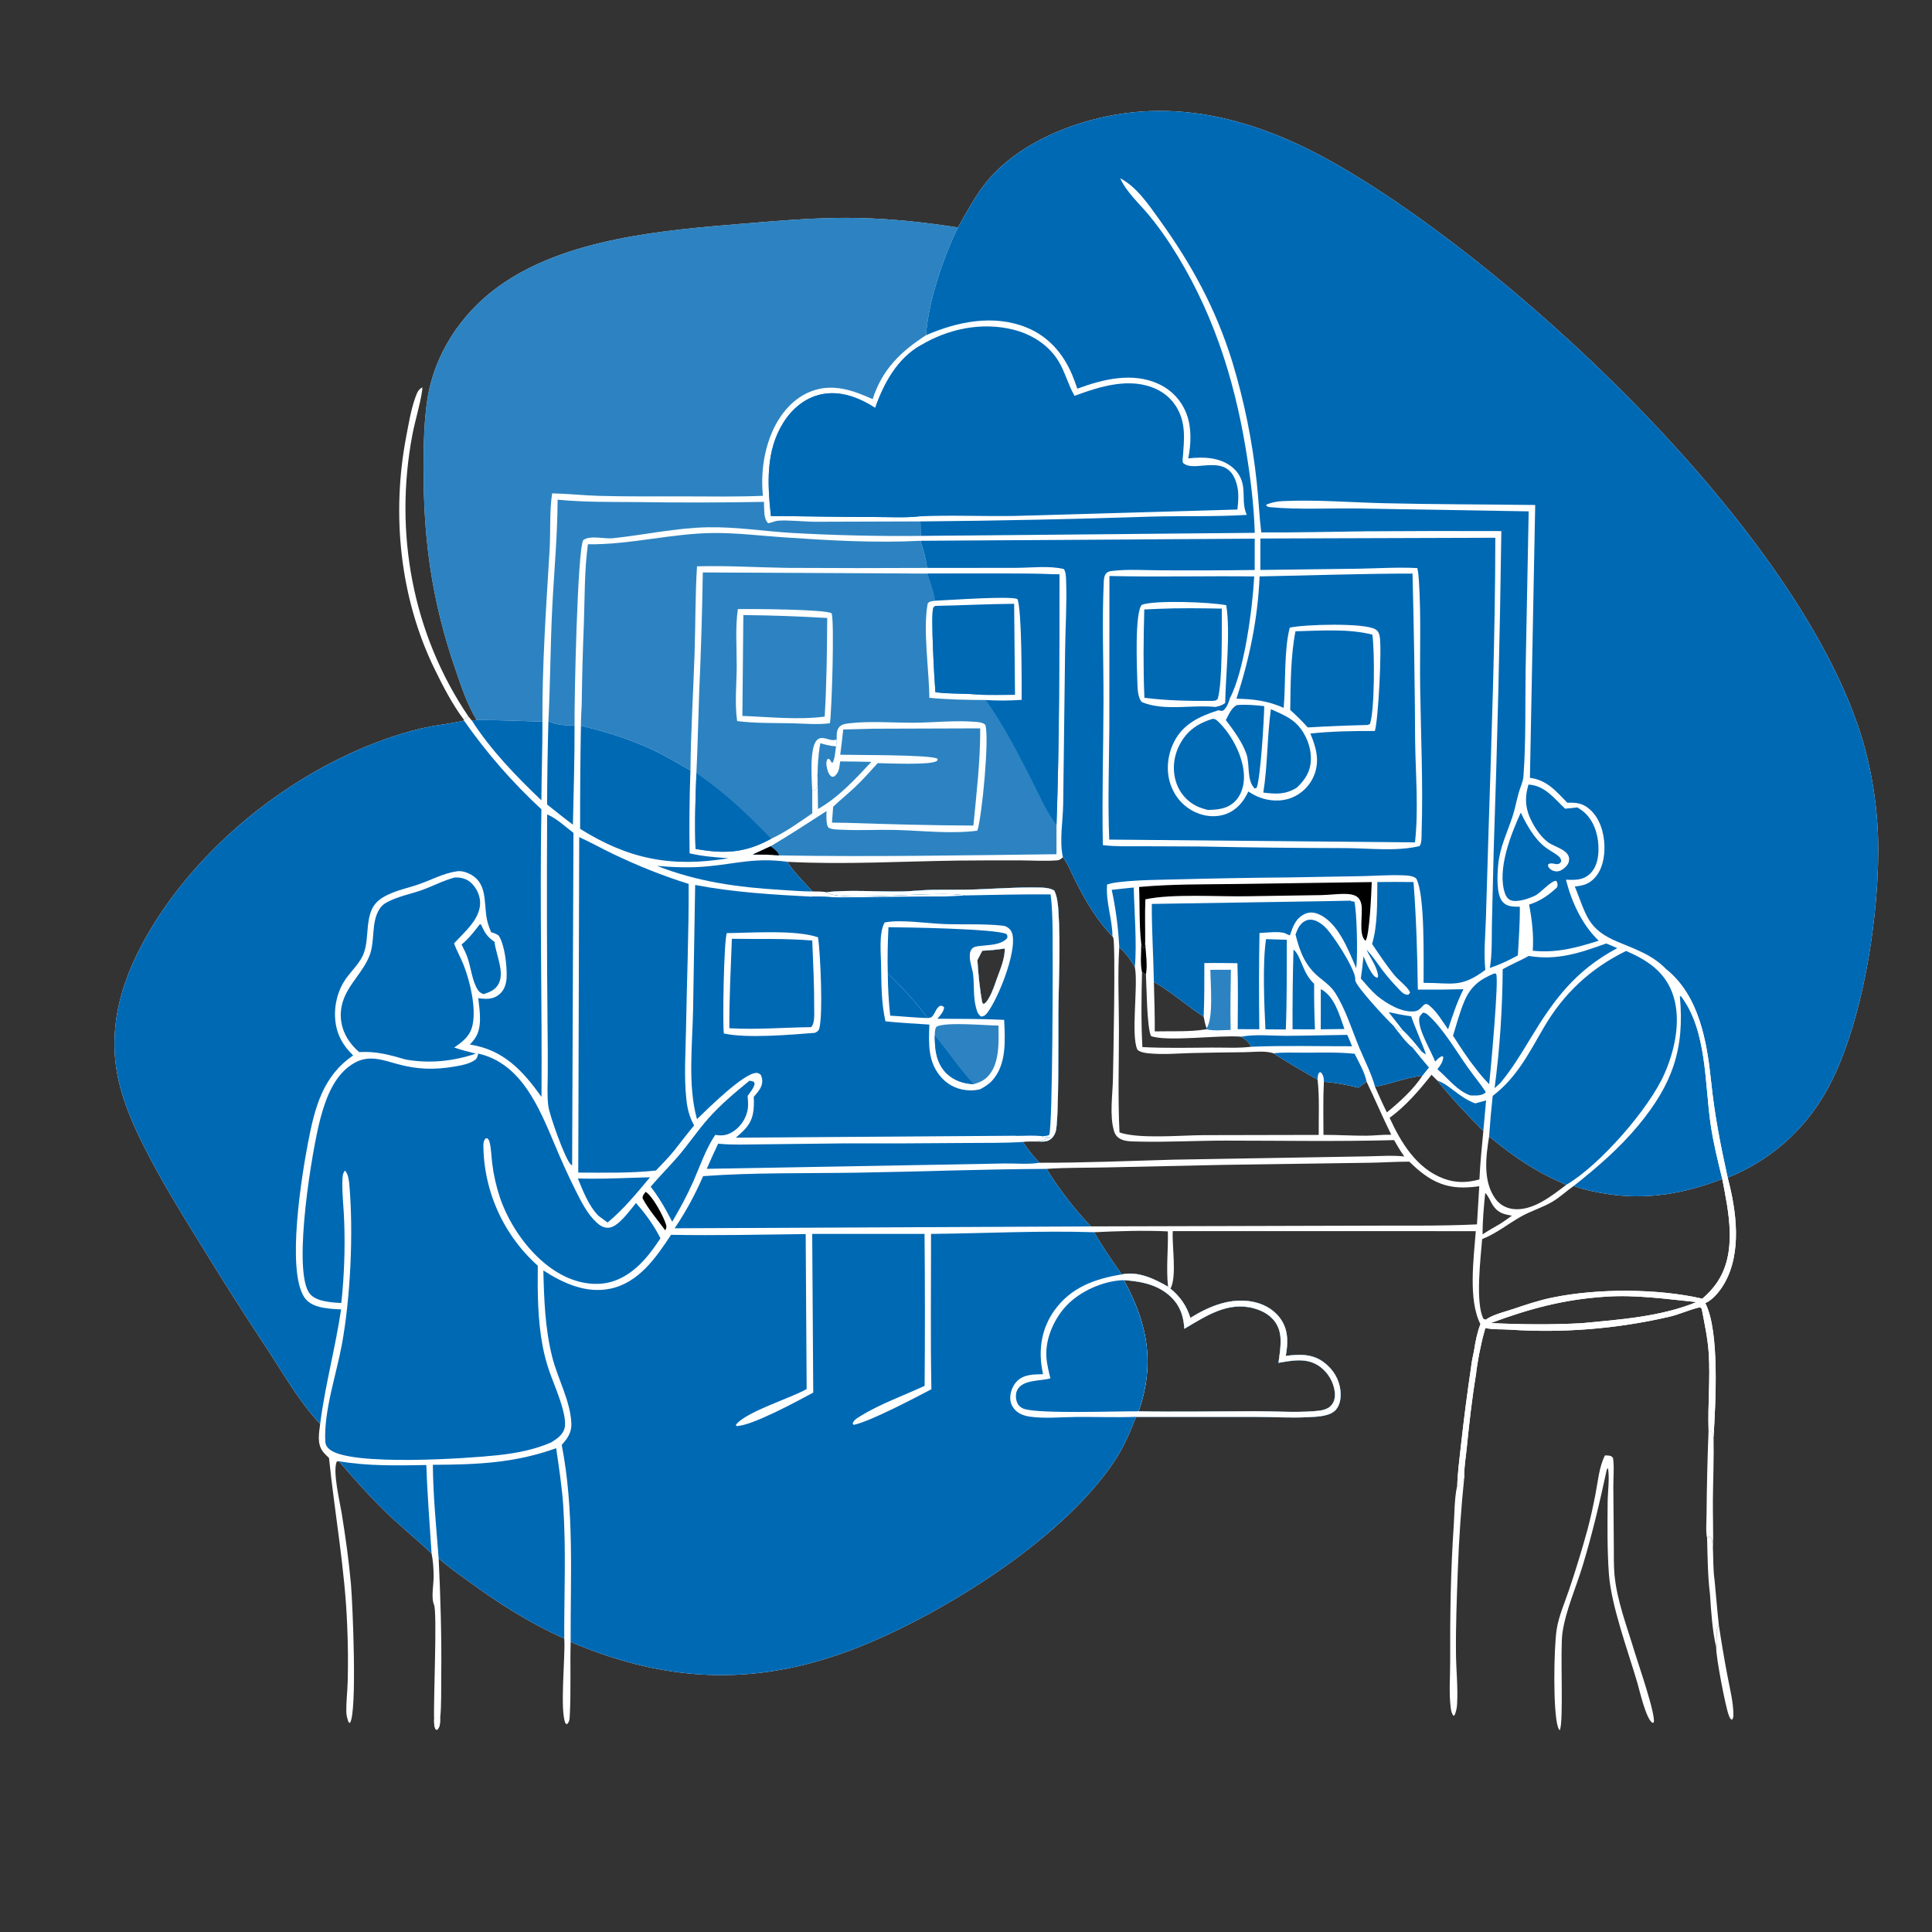
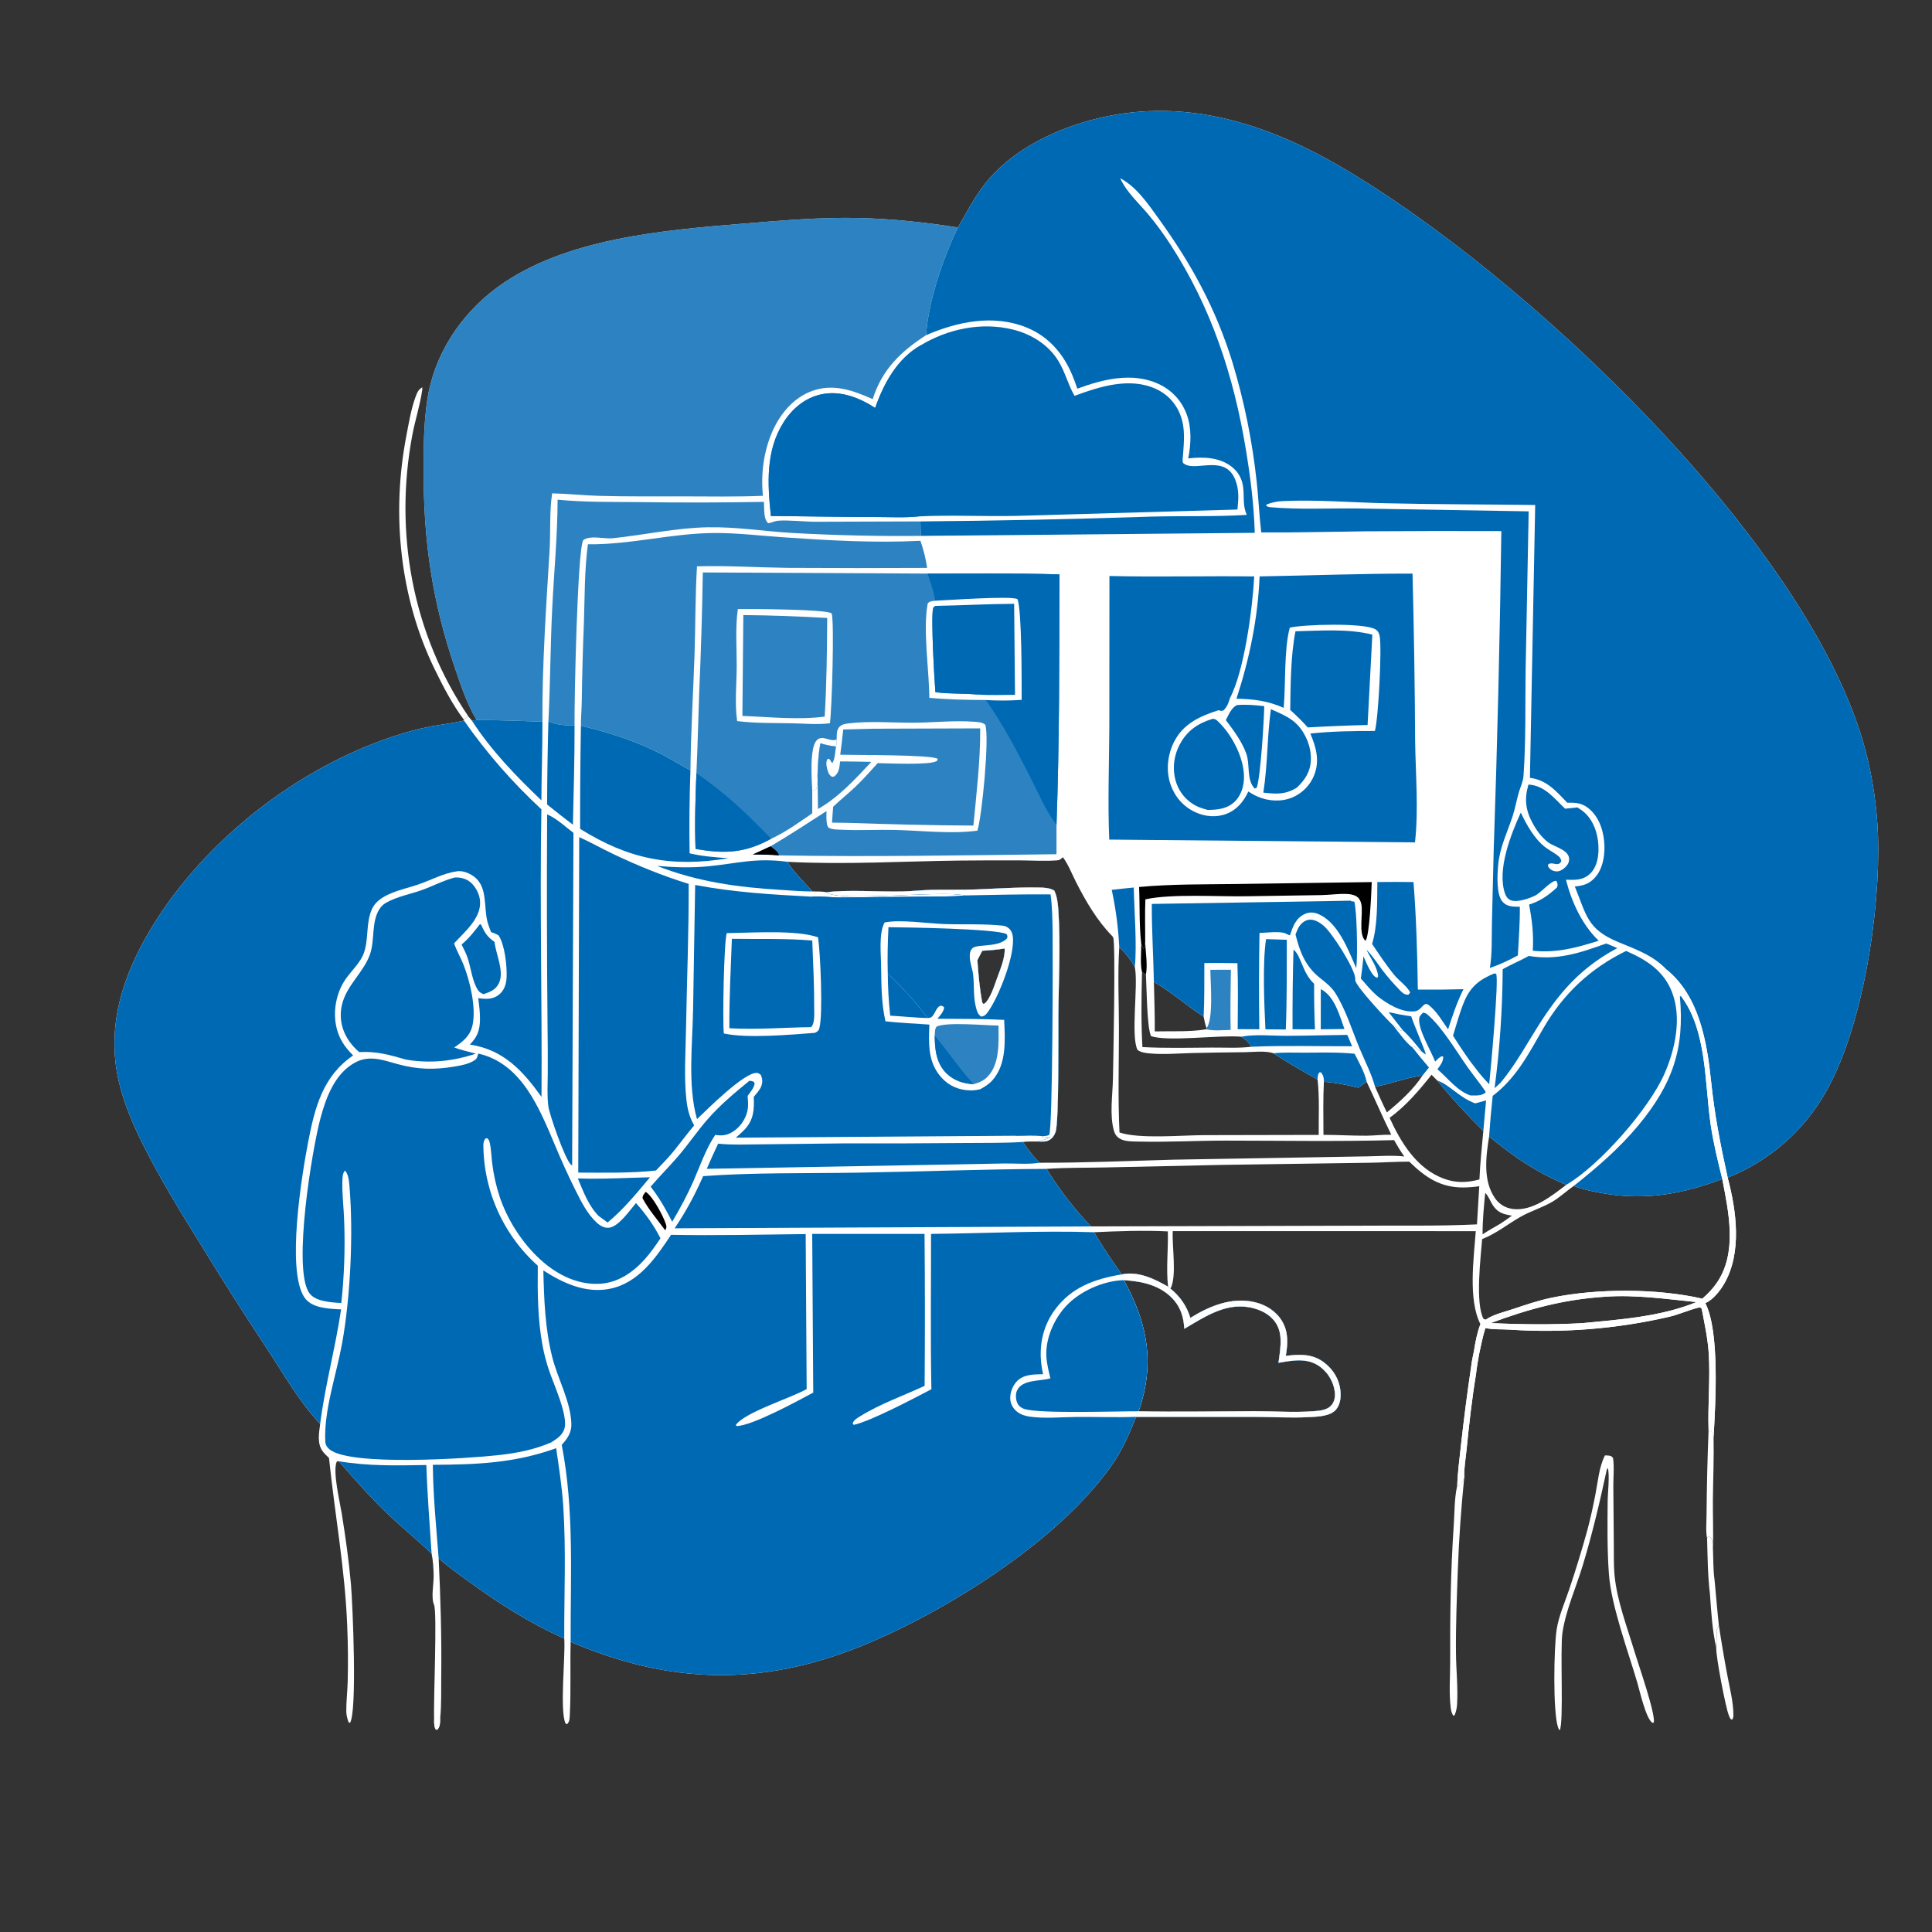
<svg xmlns="http://www.w3.org/2000/svg" width="1024" height="1024">
  <rect width="100%" height="100%" fill="#333333" stroke="none" />
  <path fill="white" d="M507.721 120.557C512.19 112.768 516.458 104.617 521.988 97.525C535.504 80.194 557.608 69.226 578.421 63.626C625.202 51.037 669.223 64.406 709.791 87.906C807.197 144.332 959.495 287.782 988.678 397.502Q991.609 408.689 993.29 420.131Q994.972 431.573 995.385 443.13C996.677 482.869 987.415 544.826 967.329 579.473Q966.243 581.357 965.079 583.194Q963.915 585.031 962.675 586.817Q961.436 588.604 960.123 590.337Q958.81 592.071 957.425 593.748Q956.041 595.425 954.588 597.043Q953.135 598.661 951.616 600.217Q950.097 601.773 948.514 603.264Q946.931 604.755 945.287 606.179Q943.644 607.603 941.942 608.956Q940.24 610.31 938.484 611.592Q936.727 612.874 934.918 614.081Q933.11 615.289 931.253 616.42Q929.395 617.551 927.492 618.603Q925.589 619.655 923.644 620.627Q921.699 621.599 919.715 622.489Q917.73 623.38 915.711 624.186C920.357 641.726 923.381 663.959 913.872 680.381C911.661 684.199 907.974 688.87 903.85 690.701C911.6 705.615 909.218 744.408 908.231 761.663C908.14 761.135 908.058 760.24 907.824 759.729C907.226 758.427 906.848 758.425 905.575 758.018C905.115 744.438 906.535 730.922 905.664 717.301C905.154 709.327 903.42 701.519 901.946 693.689L901.047 692.868C895.428 694.094 890.072 696.75 884.209 698.037Q879.058 699.217 873.867 700.208Q868.676 701.2 863.453 702.002Q858.229 702.804 852.98 703.416Q847.731 704.027 842.463 704.448Q837.195 704.869 831.916 705.097Q826.636 705.326 821.351 705.363Q816.067 705.4 810.785 705.245Q805.502 705.089 800.229 704.742C795.939 704.43 791.484 704.819 787.273 703.88C785.87 708.555 784.885 713.177 783.914 717.948C783.302 721.484 782.679 725.005 782.29 728.574C780.124 741.693 778.631 755.064 777.315 768.295C776.844 773.033 775.903 778.246 776.09 782.972C775.337 784.628 774.68 786.887 772.779 787.505C772.643 787.549 772.5 787.567 772.361 787.598C772.57 780.521 773.541 773.405 774.304 766.367Q776.617 745.352 779.724 724.439C779.967 721.667 780.734 718.755 781.238 716.005C781.98 711.186 782.902 706.39 784.655 701.829C778.04 688.827 781.158 666.796 782.194 652.535L621.588 652.529C621.116 660.429 623.859 676.591 620.38 682.987C625.532 687.278 628.931 692.087 630.92 698.509C641.091 692.174 652.932 687.324 665.106 690.194C670.958 691.574 676.386 694.959 679.498 700.197C682.996 706.085 682.591 712.197 681.494 718.644C688.825 717.712 695.802 717.457 701.992 722.297C706.688 725.968 709.806 731.014 710.451 736.992C710.816 740.383 710.426 744.329 708.163 747.051C705.149 750.679 698.494 750.842 694.12 751.085C684.263 751.634 674.203 750.97 664.323 750.949L602.171 750.959C598.921 759.03 595.655 766.953 590.824 774.247C564.256 814.363 504.868 851.929 461.209 870.521C408.344 893.033 360.121 893.68 306.829 872.063C305.348 871.462 303.859 870.882 302.458 870.108C302.116 883.066 302.676 896.068 302.007 908.999C301.909 910.873 301.94 912.586 300.478 913.899L299.719 913.414C296.639 906.719 299.625 878.246 299.11 869.298L299.055 868.438C280.682 860.295 264.076 849.638 247.884 837.798C242.705 834.011 237.251 830.24 232.499 825.925C233.479 846.642 234.116 867.234 233.867 887.985C233.777 895.518 234.044 903.48 233.289 910.956C233.196 913.145 233.362 915.27 231.647 916.875L230.861 916.53C230.028 914.806 230.109 913.242 230.096 911.356C229.669 901.709 231.807 854.685 230.052 850.59C228.383 846.693 229.898 839.747 229.839 835.345C229.787 831.39 229.545 827.271 228.752 823.39C221.319 816.315 213.307 809.845 205.87 802.757C196.527 793.852 188.05 784.223 179.587 774.495C179.044 774.413 179.424 774.436 178.466 774.713C176.242 779.997 180.104 795.834 181.123 802.173C183.115 814.575 184.91 827.114 186.01 839.625C186.899 849.739 189.431 907.707 185.468 913.187L184.75 912.829C184.105 911.018 183.571 909.132 183.546 907.194C183.478 901.963 184.139 896.51 184.287 891.248Q184.667 876.392 184.019 861.545C182.879 831.724 177.424 802.381 174.374 772.742C173.35 771.743 172.227 770.743 171.329 769.625C167.878 765.324 169.082 759.727 169.69 754.722C158.65 743.068 149.988 727.694 141.185 714.333Q123.243 687.196 106.276 659.439C95.551 642.112 84.742 624.539 75.63 606.299C70.475 595.98 65.836 585.091 63.13 573.857C55.971 544.133 65.21 516.362 80.748 490.983C108.87 445.049 157.924 406.886 208.954 390.152C215.281 388.077 221.887 386.234 228.433 385.009C234.063 383.956 239.841 383.394 245.404 382.023L245.905 381.895L245.742 381.295L248.305 379.789L250.046 381.865L252.676 381.638C247.523 373.28 244.454 363.752 241.284 354.511C229.109 319.016 224.515 287.179 224.502 249.718C224.497 237.203 224.6 224.576 226.437 212.168C230.012 188.012 244.085 166.613 263.635 152.267C299.502 125.947 352.807 121.919 395.716 118.389C415.621 116.751 435.503 115.072 455.497 115.55C472.743 115.962 490.665 117.874 507.721 120.557ZM834.115 628.57C830.222 631.278 826.64 634.723 822.543 637.092C817.198 640.184 811.144 641.935 805.804 645.003C798.847 649 793.139 653.744 785.567 656.758C784.815 666.345 781.829 690.799 786.305 699.06L787.654 699.376C788.065 699.064 788.033 699.074 788.562 698.761C792.439 696.466 797.823 695.223 802.122 693.771C808.85 691.499 815.528 689.247 822.494 687.802C846.53 682.815 878.364 682.851 902.274 688.325C905.134 685.834 907.748 683.136 909.899 680.004C920.949 663.915 916.256 642.625 912.842 624.9C892.408 632.709 872.706 636.256 850.836 632.673C845.295 631.765 839.377 630.581 834.115 628.57ZM594.566 675.461C603.208 673.617 611.83 677.79 619.095 681.965C617.993 672.217 619.247 662.445 618.977 652.661C606.265 652.033 592.611 652.51 579.892 653.103C584.399 660.834 589.431 668.138 594.566 675.461ZM603.405 748.021C623.81 748.433 644.299 748.022 664.711 747.96C675.016 747.929 685.736 748.77 695.984 747.997C699.447 747.736 703.56 747.507 705.873 744.57C707.393 742.641 707.746 740.092 707.462 737.713C706.841 732.497 703.891 727.51 699.67 724.402C692.961 719.46 685.182 721.001 677.628 722.33C678.407 715.868 680.084 708.318 676.855 702.31C674.263 697.489 669.661 694.819 664.504 693.421C650.641 689.664 639.097 697.621 627.711 704.289C627.394 698.706 626.06 693.63 622.38 689.284C615.586 681.259 605.612 679.132 595.648 678.498C607.167 699.467 611.877 719.624 605.051 743.095C604.566 744.763 604.068 746.414 603.405 748.021ZM639.355 545.547L639.492 544.936C638.742 542.994 638.394 540.877 637.951 538.846C628.922 533.065 620.928 525.683 611.584 520.44C611.777 529.177 612.133 537.923 612.05 546.662C620.869 546.454 630.707 547.009 639.355 545.547ZM801.333 644.345C796.908 643.537 794.077 642.909 791.377 639.012C790.023 637.057 788.904 633.77 787.199 632.288C786.457 639.577 785.777 646.911 785.798 654.244C788.851 652.207 792.073 650.416 795.247 648.575C797.281 647.177 799.35 645.814 801.333 644.345ZM761.863 572.767L758.753 569.659C752.175 577.927 745.129 586.229 736.521 592.461C742.507 605.576 750.814 619.259 764.993 624.615C771.525 627.082 777.481 626.937 784.134 625.132C784.494 616.518 785.411 608.039 786.197 599.463C777.633 590.851 769.48 582.23 761.863 572.767ZM782.824 648.943L784.041 628.725C781.26 629.118 778.381 629.369 775.572 629.385C763.411 629.453 755.369 623.94 746.957 615.707C739.942 615.676 732.876 616.194 725.851 616.282L648.286 617.41L586.14 618.761C575.725 619.013 565.091 618.78 554.712 619.536C561.264 630.259 569.577 640.868 578.193 650.019L719.335 649.648C740.473 649.453 761.711 649.972 782.824 648.943ZM830.173 627.975C813.896 621.087 802.821 613.425 789.261 602.382C787.568 612.848 785.879 625.839 792.425 635.135C794.639 638.279 797.9 640.243 801.704 640.765C812.111 642.196 822.439 633.837 830.173 627.975ZM724.337 573.365L719.938 576.509C713.867 574.971 707.942 573.839 701.688 573.374C701.202 582.73 701.453 592.129 701.459 601.496C709.04 601.487 716.623 601.997 724.188 601.944C728.588 601.912 733.024 601.311 737.409 601.438C732.838 592.163 728.792 582.685 724.337 573.365ZM728.8 576.005C730.823 580.574 732.856 585.121 735.076 589.599C741.813 584.074 749.182 577.43 753.938 570.08C745.465 571.082 737.243 574.48 728.8 576.005ZM698.345 572.205C690.49 567.739 682.528 563.291 675.023 558.255C670.54 556.792 664.531 557.615 659.796 557.686Q645.727 557.814 631.66 558.133C624.239 558.344 616.381 559.031 608.983 558.303C606.823 558.09 604.723 557.781 602.932 556.498C599.236 549.375 603.278 522.756 601.579 513.085C601.549 512.916 601.513 512.749 601.48 512.58C599.166 508.416 596.648 505.309 593.231 501.989C592.325 516.374 593.059 531.17 593.06 545.618C593.061 563.788 592.471 582.082 593.354 600.225C603.894 603.794 626.287 601.686 638.082 601.649L698.948 601.525C698.86 591.822 699.426 581.851 698.345 572.205ZM605.498 554.972C617.661 555.622 629.965 555.319 642.144 555.236C648.975 555.189 656.459 555.643 663.226 554.798C661.752 552.273 660.319 550.907 657.76 549.471C646.226 548.471 618.829 552.273 610.054 549.148C607.859 544.511 607.733 522.766 607.359 516.496L605.292 515.218C604.972 528.377 604.773 541.834 605.498 554.972ZM563.363 454.346C562.402 455.193 561.716 455.896 560.37 456.002C553.861 456.512 547.088 456.061 540.558 456.018Q524.324 455.955 508.091 456.125C478.14 456.499 447.76 458.349 417.857 456.801C417.671 456.791 417.485 456.771 417.299 456.756C420.701 462.34 426.259 467.537 430.6 472.483C432.839 472.588 435.804 472.352 437.928 472.928C448.752 471.445 466.48 472.76 478.217 472.484C483.438 472.362 488.64 471.758 493.855 471.642C501.774 471.466 509.654 471.722 517.592 471.409C528.518 470.978 539.41 470.19 550.357 470.394C553.272 470.448 556.21 470.511 558.786 472.015C560.318 475.149 560.743 479.173 560.967 482.628C562.17 501.126 561.081 520.077 560.961 538.619C560.905 547.238 561.319 594.537 559.493 599.914C558.853 601.797 557.668 603.488 555.862 604.403C554.188 605.252 552.044 605.058 550.215 605.029C547.585 605.063 544.811 604.914 542.206 605.244C544.654 609.188 547.746 612.878 550.9 616.278C574.62 616.35 598.259 615.291 621.961 614.65L692.863 613.442L724.943 612.884C731.341 612.763 737.958 612.257 744.312 612.95C742.293 610.165 740.592 607.275 738.894 604.287C709.189 605.104 679.321 604.553 649.599 604.548C634.202 604.546 618.668 605.446 603.298 605.06C600.573 604.992 597.005 605.063 594.477 603.972C592.416 603.082 591.135 601.712 590.483 599.559C587.978 591.293 589.725 580.367 589.882 571.724C590.01 564.637 591.412 499.565 590.001 496.896C589.885 496.677 589.747 496.471 589.621 496.259C581.503 488.044 575.381 477.518 570.207 467.286C568.059 463.038 566.198 458.16 563.363 454.346ZM532.497 502.723C528.534 503.367 524.64 503.697 520.632 503.915L518.032 508.904C518.574 516.486 519.211 523.922 520.624 531.404L521.319 532.176C524.483 530.71 527.26 521.759 528.403 518.622C530.052 514.099 532.808 507.593 532.497 502.723ZM850.745 687.29C828.997 688.688 810.495 693.673 790.139 701.254C806.432 702.032 822.289 702.18 838.57 701.31C858.791 699.353 880.177 697.903 899.184 690.131C883.241 688.519 866.789 686.133 850.745 687.29Z" />
  <path fill="#0069B4" d="M507.721 120.557C512.19 112.768 516.458 104.617 521.988 97.525C535.504 80.194 557.608 69.226 578.421 63.626C625.202 51.037 669.223 64.406 709.791 87.906C807.197 144.332 959.495 287.782 988.678 397.502Q991.609 408.689 993.29 420.131Q994.972 431.573 995.385 443.13C996.677 482.869 987.415 544.826 967.329 579.473Q966.243 581.357 965.079 583.194Q963.915 585.031 962.675 586.817Q961.436 588.604 960.123 590.337Q958.81 592.071 957.425 593.748Q956.041 595.425 954.588 597.043Q953.135 598.661 951.616 600.217Q950.097 601.773 948.514 603.264Q946.931 604.755 945.287 606.179Q943.644 607.603 941.942 608.956Q940.24 610.31 938.484 611.592Q936.727 612.874 934.918 614.081Q933.11 615.289 931.253 616.42Q929.395 617.551 927.492 618.603Q925.589 619.655 923.644 620.627Q921.699 621.599 919.715 622.489Q917.73 623.38 915.711 624.186C911.866 606.767 908.739 590.8 906.896 573.007C904.748 552.264 900.623 527.944 883.336 513.913C875.993 506.168 867.02 503.215 857.469 499.217C841.185 492.4 840.85 484.98 834.684 469.848C838.858 469.455 841.899 468.691 844.922 465.608C849.265 461.177 850.554 454.314 850.386 448.298C850.194 441.436 848.031 433.879 842.813 429.154C838.975 425.677 835.608 425.291 830.708 425.487C824.814 419.368 819.882 413.408 810.889 412.268L813.688 267.657C787.053 267.314 760.382 267.344 733.756 266.721C715.834 266.301 697.577 264.748 679.678 265.602C676.681 265.745 673.979 266.323 671.185 267.446L671.287 268.548L670.465 267.981L670.603 267.821C671.599 268.366 672.086 268.725 673.242 268.828C688.462 270.186 704.336 269.313 719.633 269.502L810.232 271.025L808.603 355.561C808.357 374.035 808.797 392.818 807.486 411.243C807.264 414.368 805.949 416.81 805.076 419.76C803.814 424.023 803.096 428.416 801.703 432.655C798.889 441.222 794.915 449.109 794.082 458.244C793.625 463.252 792.888 474.116 796.476 478.059C798.887 480.709 802.268 480.563 805.547 480.597C805.635 489.174 804.939 497.822 804.505 506.39C799.681 509.026 794.873 511.272 789.664 513.047C790.939 505.279 790.586 497.117 790.751 489.252L791.696 450.364Q794.596 365.949 795.742 281.493Q760.107 281.351 724.473 281.599C705.811 281.8 687.155 282.322 668.488 282.2C667.412 273.361 667.082 264.39 666.093 255.522Q664.371 239.344 661.135 223.4Q657.9 207.456 653.18 191.887C644.346 163.463 631.655 140.173 614.281 116.12C608.572 108.218 602.502 99.088 593.701 94.454C597.177 101.97 603.521 107.541 608.758 113.812C612.967 118.852 616.92 124.298 620.491 129.811C642.066 163.126 653.892 199.225 660.326 238.199C662.752 252.894 664.607 267.516 665.05 282.409L488.001 284.035L487.853 276.363Q549.08 275.844 610.276 273.811C627.074 273.364 644.056 273.945 660.806 272.895C658.539 267.756 659.546 263.44 658.889 258.15C658.34 253.724 656.225 249.981 652.67 247.272C646.093 242.259 637.614 242.074 629.781 242.978C631.296 235.44 631.678 226.868 628.952 219.546C626.25 212.291 621.008 206.702 613.997 203.469C600.218 197.118 584.529 200.99 571.012 206.013Q569.764 202.32 568.286 198.713C563.51 187.342 555.618 178.217 544.008 173.544C526.556 166.521 507.508 170.436 490.857 177.646C491.93 159.924 499.966 136.436 507.721 120.557Z" />
  <path fill="#0069B4" d="M493.463 653.995C522.216 653.706 551.156 652.195 579.892 653.103C584.399 660.834 589.431 668.138 594.566 675.461C603.208 673.617 611.83 677.79 619.095 681.965L620.38 682.987C625.532 687.278 628.931 692.087 630.92 698.509C641.091 692.174 652.932 687.324 665.106 690.194C670.958 691.574 676.386 694.959 679.498 700.197C682.996 706.085 682.591 712.197 681.494 718.644C688.825 717.712 695.802 717.457 701.992 722.297C706.688 725.968 709.806 731.014 710.451 736.992C710.816 740.383 710.426 744.329 708.163 747.051C705.149 750.679 698.494 750.842 694.12 751.085C684.263 751.634 674.203 750.97 664.323 750.949L602.171 750.959C598.921 759.03 595.655 766.953 590.824 774.247C564.256 814.363 504.868 851.929 461.209 870.521C408.344 893.033 360.121 893.68 306.829 872.063C305.348 871.462 303.859 870.882 302.458 870.108C302.314 835.235 304.434 800.262 297.724 765.811C300.685 762.609 302.976 759.262 302.838 754.744C302.471 742.743 295.611 730.859 292.696 719.285C288.901 704.218 288.355 688.804 287.987 673.356C298.478 680.14 310.564 685.675 323.35 683.058C338.547 679.948 347.67 666.573 355.676 654.475C379.431 654.92 403.268 654.363 427.027 654.087L427.547 736.235C419.332 740.97 394.345 748.656 389.968 755.354L390.47 755.831C398.58 755.713 422.759 742.562 431.033 738.111L430.487 653.992L490.027 654.001Q490.391 694.264 490.067 734.528C478.771 739.789 466.421 744.1 455.83 750.695C454.307 751.643 452.348 752.722 451.914 754.579L452.515 755.195C461.436 753.314 484.711 741.01 493.659 736.327C493.116 708.912 493.5 681.418 493.463 653.995ZM603.405 748.021C623.81 748.433 644.299 748.022 664.711 747.96C675.016 747.929 685.736 748.77 695.984 747.997C699.447 747.736 703.56 747.507 705.873 744.57C707.393 742.641 707.746 740.092 707.462 737.713C706.841 732.497 703.891 727.51 699.67 724.402C692.961 719.46 685.182 721.001 677.628 722.33C678.407 715.868 680.084 708.318 676.855 702.31C674.263 697.489 669.661 694.819 664.504 693.421C650.641 689.664 639.097 697.621 627.711 704.289C627.394 698.706 626.06 693.63 622.38 689.284C615.586 681.259 605.612 679.132 595.648 678.498C607.167 699.467 611.877 719.624 605.051 743.095C604.566 744.763 604.068 746.414 603.405 748.021Z" />
  <path fill="white" d="M594.566 675.461C603.208 673.617 611.83 677.79 619.095 681.965L620.38 682.987C625.532 687.278 628.931 692.087 630.92 698.509C641.091 692.174 652.932 687.324 665.106 690.194C670.958 691.574 676.386 694.959 679.498 700.197C682.996 706.085 682.591 712.197 681.494 718.644C688.825 717.712 695.802 717.457 701.992 722.297C706.688 725.968 709.806 731.014 710.451 736.992C710.816 740.383 710.426 744.329 708.163 747.051C705.149 750.679 698.494 750.842 694.12 751.085C684.263 751.634 674.203 750.97 664.323 750.949L602.171 750.959C591.764 751.333 581.222 750.943 570.795 751.015C562.689 751.071 553.625 751.99 545.681 750.833C543.226 750.475 540.832 749.681 538.892 748.089C536.901 746.454 535.582 744.036 535.452 741.447C535.291 738.236 536.671 734.544 538.878 732.212C542.542 728.341 547.917 728.482 552.831 728.345Q552.517 726.818 552.254 725.282C550.399 714.377 552.367 703.562 558.886 694.507C567.681 682.292 580.265 677.806 594.566 675.461ZM603.405 748.021C623.81 748.433 644.299 748.022 664.711 747.96C675.016 747.929 685.736 748.77 695.984 747.997C699.447 747.736 703.56 747.507 705.873 744.57C707.393 742.641 707.746 740.092 707.462 737.713C706.841 732.497 703.891 727.51 699.67 724.402C692.961 719.46 685.182 721.001 677.628 722.33C678.407 715.868 680.084 708.318 676.855 702.31C674.263 697.489 669.661 694.819 664.504 693.421C650.641 689.664 639.097 697.621 627.711 704.289C627.394 698.706 626.06 693.63 622.38 689.284C615.586 681.259 605.612 679.132 595.648 678.498C607.167 699.467 611.877 719.624 605.051 743.095C604.566 744.763 604.068 746.414 603.405 748.021Z" />
  <path fill="#0069B4" d="M556.729 730.542C555.822 726.844 554.819 722.803 554.598 719.005C554.045 709.476 558.704 698.978 565.135 692.125C572.551 684.223 584.846 678.835 595.648 678.498C607.167 699.467 611.877 719.624 605.051 743.095C604.566 744.763 604.068 746.414 603.405 748.021C591.536 747.941 551.67 749.405 543.013 746.817C541.481 746.359 540.072 745.332 539.332 743.895C538.323 741.937 538.12 738.931 539.085 736.915C541.814 731.216 550.924 732.063 556.121 730.707C556.324 730.654 556.526 730.597 556.729 730.542Z" />
  <path fill="#0069B4" fill-opacity="0.824" d="M252.676 381.638C247.523 373.28 244.454 363.752 241.284 354.511C229.109 319.016 224.515 287.179 224.502 249.718C224.497 237.203 224.6 224.576 226.437 212.168C230.012 188.012 244.085 166.613 263.635 152.267C299.502 125.947 352.807 121.919 395.716 118.389C415.621 116.751 435.503 115.072 455.497 115.55C472.743 115.962 490.665 117.874 507.721 120.557C499.966 136.436 491.93 159.924 490.857 177.646C477.342 186.342 467.455 195.977 462.54 211.571C452.228 206.935 441.704 203.154 430.486 207.193C420.692 210.72 413.603 219.189 409.474 228.485C404.784 239.047 403.166 251.328 404.376 262.793C390.103 263.382 375.759 263.119 361.475 263.091C346.804 263.063 332.082 263.237 317.418 262.817C309.157 262.581 300.898 261.653 292.652 261.492C291.146 271.229 291.893 281.771 291.292 291.679C289.464 321.854 287.327 352.259 287.503 382.498C275.899 382.129 264.288 381.61 252.676 381.638Z" />
  <path fill="#0069B4" d="M169.69 754.722C158.65 743.068 149.988 727.694 141.185 714.333Q123.243 687.196 106.276 659.439C95.551 642.112 84.742 624.539 75.63 606.299C70.475 595.98 65.836 585.091 63.13 573.857C55.971 544.133 65.21 516.362 80.748 490.983C108.87 445.049 157.924 406.886 208.954 390.152C215.281 388.077 221.887 386.234 228.433 385.009C234.063 383.956 239.841 383.394 245.404 382.023L245.905 381.895C258.028 399.221 271.468 414.562 286.952 428.95C286.034 479.77 287.347 530.56 287.007 581.373C277.116 567.564 267.037 556.575 249.568 553.721L249.003 553.631C252.994 549.686 254.287 546.142 254.403 540.517C254.481 536.742 253.943 532.799 253.484 529.053C257.547 529.578 261.216 529.879 264.61 527.073C267.326 524.828 268.379 521.405 268.517 517.992C268.76 511.949 267.579 500.991 264.324 495.862C263.005 494.951 261.809 494.533 260.28 494.072C259.307 491.562 258.341 489.097 257.908 486.426C256.455 477.472 258.271 467.315 248.249 462.862C246.265 461.98 244.278 461.515 242.107 461.823C234.998 462.833 228.532 466.442 221.813 468.755C217.226 470.334 212.414 471.379 207.921 473.21C203.231 475.121 198.99 477.441 196.934 482.319C193.945 489.408 195.42 497.548 192.962 504.794C191.174 510.068 186.703 514.064 183.502 518.494C177.322 527.046 175.625 539.71 179.953 549.426C181.736 553.429 184.143 556.355 187.177 559.423C171.113 570.314 166.847 587.044 163.341 605.226C160.066 622.205 151.641 673.161 161.331 687.648C163.643 691.105 167.809 692.547 171.743 693.192C174.731 693.681 177.768 693.898 180.791 693.992C177.769 714.404 172.282 734.279 169.69 754.722Z" />
  <path fill="#0069B4" d="M229.416 776.38C252.552 776.254 272.609 775.551 294.785 767.571C296.244 777.801 297.866 788.035 298.541 798.354C300.068 821.708 298.982 845.066 299.055 868.438C280.682 860.295 264.076 849.638 247.884 837.798C242.705 834.011 237.251 830.24 232.499 825.925C231.221 809.445 229.561 792.917 229.416 776.38Z" />
  <path fill="#0069B4" fill-opacity="0.824" d="M295.541 264.84C309.666 266.232 323.623 265.996 337.784 266.106Q371.344 266.616 404.901 265.996Q404.916 267.865 405.011 269.731C405.153 272.235 405.169 275.555 407.165 277.328C407.662 277.216 408.163 277.119 408.652 276.977C409.865 276.627 411.008 276.127 412.284 276.007C417.457 275.519 426.381 276.535 432.12 276.541L487.853 276.363L488.001 284.035Q453.796 284.377 419.643 282.468C404.763 281.564 390.077 279.178 375.127 279.468C358.111 279.798 341.611 283.516 324.776 285.286C320.283 285.758 312.896 283.523 309.112 286.266C306.009 291.991 304.363 371.648 304.524 384.513C299.41 384.521 295.449 384.321 290.667 382.367C291.666 362.585 291.694 342.738 292.657 322.94C293.601 303.536 295.484 284.286 295.541 264.84Z" />
  <path fill="#0069B4" d="M890.371 528.108L890.963 527.926C904.903 546.366 903.449 574.362 906.729 596.33C908.166 605.96 910.517 615.454 912.842 624.9C892.408 632.709 872.706 636.256 850.836 632.673C845.295 631.765 839.377 630.581 834.115 628.57C846.468 618.801 858.389 608.527 868.458 596.355C886.354 574.721 892.967 556.007 890.371 528.108Z" />
  <path fill="white" d="M883.336 513.913C900.623 527.944 904.748 552.264 906.896 573.007C908.739 590.8 911.866 606.767 915.711 624.186C920.357 641.726 923.381 663.959 913.872 680.381C911.661 684.199 907.974 688.87 903.85 690.701C911.6 705.615 909.218 744.408 908.231 761.663C908.14 761.135 908.058 760.24 907.824 759.729C907.226 758.427 906.848 758.425 905.575 758.018C905.115 744.438 906.535 730.922 905.664 717.301C905.154 709.327 903.42 701.519 901.946 693.689L901.047 692.868C895.428 694.094 890.072 696.75 884.209 698.037Q879.058 699.217 873.867 700.208Q868.676 701.2 863.453 702.002Q858.229 702.804 852.98 703.416Q847.731 704.027 842.463 704.448Q837.195 704.869 831.916 705.097Q826.636 705.326 821.351 705.363Q816.067 705.4 810.785 705.245Q805.502 705.089 800.229 704.742C795.939 704.43 791.484 704.819 787.273 703.88C785.87 708.555 784.885 713.177 783.914 717.948C783.302 721.484 782.679 725.005 782.29 728.574C780.124 741.693 778.631 755.064 777.315 768.295C776.844 773.033 775.903 778.246 776.09 782.972C775.337 784.628 774.68 786.887 772.779 787.505C772.643 787.549 772.5 787.567 772.361 787.598C772.57 780.521 773.541 773.405 774.304 766.367Q776.617 745.352 779.724 724.439C779.967 721.667 780.734 718.755 781.238 716.005C781.98 711.186 782.902 706.39 784.655 701.829L785.058 701.408L784.969 700.333L785.913 699.873C786.864 700.002 787.562 699.903 788.499 699.717L787.654 699.376C788.065 699.064 788.033 699.074 788.562 698.761C792.439 696.466 797.823 695.223 802.122 693.771C808.85 691.499 815.528 689.247 822.494 687.802C846.53 682.815 878.364 682.851 902.274 688.325C905.134 685.834 907.748 683.136 909.899 680.004C920.949 663.915 916.256 642.625 912.842 624.9C910.517 615.454 908.166 605.96 906.729 596.33C903.449 574.362 904.903 546.366 890.963 527.926L890.371 528.108C890.016 527.619 890.216 527.961 889.988 526.982L890.712 526.798C892.987 528.095 894.133 530.886 895.338 533.188C905.465 552.542 904.334 575.558 907.656 596.626C908.293 600.666 908.635 605.391 909.951 609.251C911.549 613.94 912.335 619.112 913.681 623.911L914.264 623.657C914.209 619.212 911.774 615.208 911.782 610.907C911.79 606.712 909.593 602.012 908.929 597.743C907.094 585.936 906.25 574.011 904.451 562.225C903.142 553.644 902.575 547.582 899.244 539.306C897.071 533.909 894.182 528.269 890.647 523.63C888.833 521.25 883.492 516.621 883.336 513.913ZM790.139 701.254C806.432 702.032 822.289 702.18 838.57 701.31C858.791 699.353 880.177 697.903 899.184 690.131C883.241 688.519 866.789 686.133 850.745 687.29C828.997 688.688 810.495 693.673 790.139 701.254Z" />
  <path fill="#0069B4" d="M179.587 774.495C195.124 777.113 210.278 776.754 225.969 776.494C226.48 792.137 227.733 807.772 228.752 823.39C221.319 816.315 213.307 809.845 205.87 802.757C196.527 793.852 188.05 784.223 179.587 774.495Z" />
  <path fill="#0069B4" d="M252.676 381.638C264.288 381.61 275.899 382.129 287.503 382.498C287.553 396.379 287.003 410.311 286.951 424.206C273.379 411.243 260.26 397.703 250.046 381.865L252.676 381.638Z" />
  <path fill="#0069B4" d="M290.667 382.367C295.449 384.321 299.41 384.521 304.524 384.513C304.58 402.015 304.049 419.591 303.658 437.093C299 433.655 294.505 429.993 289.974 426.392Q290.064 404.375 290.667 382.367Z" />
  <path fill="white" d="M230.096 911.356L230.842 910.991L231.121 909.107L231.711 909.008L233.289 910.956C233.196 913.145 233.362 915.27 231.647 916.875L230.861 916.53C230.028 914.806 230.109 913.242 230.096 911.356Z" />
  <path fill="#0069B4" d="M253.463 558.409C276.39 563.555 285.837 587.323 293.979 606.565Q299.067 618.856 304.977 630.774C307.948 636.726 311.249 643.372 316.196 647.945C318.051 649.659 320.262 651.022 322.882 650.703C327.932 650.088 333.91 641.383 337.075 637.637C342.221 643.371 346.558 649.454 350.067 656.313C347.463 660.172 344.848 663.986 341.728 667.452C335.335 674.557 327.28 680.047 317.456 680.454C292.735 681.478 272.236 656.026 265.012 634.832Q263.508 630.372 262.47 625.782Q261.432 621.192 260.869 616.519C260.431 612.958 260.363 609.048 259.547 605.576C259.262 604.363 259.066 604.059 258.188 603.248L257.269 603.484C256.1 604.973 256.163 606.649 256.217 608.464Q256.244 609.568 256.3 610.67Q256.356 611.773 256.439 612.874Q256.523 613.975 256.635 615.073Q256.746 616.172 256.886 617.267Q257.026 618.362 257.193 619.454Q257.361 620.545 257.556 621.632Q257.751 622.718 257.974 623.8Q258.197 624.881 258.448 625.956Q258.698 627.032 258.976 628.1Q259.254 629.169 259.559 630.23Q259.863 631.291 260.195 632.344Q260.527 633.397 260.886 634.441Q261.244 635.486 261.63 636.52Q262.015 637.555 262.426 638.58Q262.837 639.604 263.275 640.618Q263.712 641.632 264.175 642.634Q264.638 643.636 265.127 644.627Q265.615 645.617 266.129 646.594Q266.642 647.572 267.18 648.536Q267.719 649.5 268.281 650.45Q268.844 651.4 269.431 652.335Q270.017 653.27 270.628 654.19Q271.238 655.11 271.872 656.014Q272.505 656.919 273.162 657.806Q273.818 658.694 274.497 659.565Q275.176 660.436 275.877 661.289Q276.578 662.142 277.3 662.977Q278.022 663.812 278.766 664.628Q279.509 665.445 280.273 666.242Q281.037 667.039 281.821 667.816Q282.605 668.593 283.409 669.35Q284.212 670.108 285.035 670.844C284.89 685.287 284.945 699.294 287.629 713.56Q288.877 720.065 291.005 726.337C293.327 733.366 301.091 750.032 299.22 757.018C298.249 760.642 295.087 762.651 292.104 764.524C283.074 768.433 273.626 770.213 263.883 771.287C248.82 772.947 185.263 777.351 174.528 768.093C173.181 766.931 172.48 765.622 172.397 763.829C171.64 747.605 178.288 728.544 181.233 712.446C185.755 687.732 187.32 653.929 185.249 629.071C185.042 626.588 184.737 622.104 182.796 620.452C181.48 622.002 181.512 624.377 181.464 626.359C181.294 633.439 182.257 640.652 182.442 647.75Q183.195 669.224 180.911 690.59C178.082 690.513 175.15 690.252 172.371 689.716C169.062 689.077 165.489 687.902 163.619 684.878C155.224 671.307 165.385 609.265 169.865 592.632C172.839 581.592 177.465 569.061 188.094 563.222C195.735 559.025 202.971 561.867 210.693 563.983C221.296 566.889 230.175 567.106 241.011 565.277C244.535 564.682 248.411 563.983 251.461 562.008C252.982 561.024 253.033 560.04 253.463 558.409Z" />
  <path fill="#0069B4" d="M368.456 469.066C389.64 473.003 408.669 474.108 430.072 475.245C434.994 474.861 440.298 475.684 445.283 475.677L490.251 475.227C497.29 475.087 504.54 475.356 511.532 474.594C498.472 471.7 444.974 478.331 437.928 472.928C448.752 471.445 466.48 472.76 478.217 472.484C483.438 472.362 488.64 471.758 493.855 471.642C501.774 471.466 509.654 471.722 517.592 471.409C528.518 470.978 539.41 470.19 550.357 470.394C553.272 470.448 556.21 470.511 558.786 472.015C560.318 475.149 560.743 479.173 560.967 482.628C562.17 501.126 561.081 520.077 560.961 538.619C560.905 547.238 561.319 594.537 559.493 599.914C558.853 601.797 557.668 603.488 555.862 604.403C554.188 605.252 552.044 605.058 550.215 605.029C552.505 604.407 554.708 603.775 556.903 602.853L556.549 602.479L553 602.946L552.466 602.197C548.116 601.516 543.057 601.991 538.619 601.964L389.993 603.005C391.585 601.589 393.245 600.179 394.702 598.624C399.545 593.455 399.786 587.978 399.511 581.327C400.95 579.625 402.785 577.719 403.543 575.583C404.281 573.501 404.138 571.559 403.17 569.607C402.345 569.057 402.107 568.734 401.08 568.671C394.544 568.267 374.748 588.075 369.418 593.172C364.382 575.234 367.051 553.356 367.354 534.817L368.456 469.066ZM520.632 503.915L518.032 508.904C518.574 516.486 519.211 523.922 520.624 531.404L521.319 532.176C524.483 530.71 527.26 521.759 528.403 518.622C530.052 514.099 532.808 507.593 532.497 502.723C528.534 503.367 524.64 503.697 520.632 503.915Z" />
  <path fill="#0069B4" fill-opacity="0.824" d="M437.928 472.928C448.752 471.445 466.48 472.76 478.217 472.484C483.438 472.362 488.64 471.758 493.855 471.642C501.774 471.466 509.654 471.722 517.592 471.409C528.518 470.978 539.41 470.19 550.357 470.394C553.272 470.448 556.21 470.511 558.786 472.015C560.318 475.149 560.743 479.173 560.967 482.628C562.17 501.126 561.081 520.077 560.961 538.619C560.905 547.238 561.319 594.537 559.493 599.914C558.853 601.797 557.668 603.488 555.862 604.403C554.188 605.252 552.044 605.058 550.215 605.029C552.505 604.407 554.708 603.775 556.903 602.853L556.549 602.479L553 602.946L552.466 602.197C548.116 601.516 543.057 601.991 538.619 601.964C531.435 594.302 525.643 585.851 519.613 577.293C517.901 577.693 516.108 577.974 514.347 577.938C508.428 577.815 503.159 575.684 499.132 571.286C491.675 563.14 492.204 553.233 492.585 543.054C484.816 542.479 477.064 542.175 469.313 541.326C467.143 531.838 467.17 522.197 467.007 512.518C455.064 499.605 443.035 487.141 430.072 475.245C434.994 474.861 440.298 475.684 445.283 475.677L490.251 475.227C497.29 475.087 504.54 475.356 511.532 474.594C498.472 471.7 444.974 478.331 437.928 472.928ZM520.632 503.915L518.032 508.904C518.574 516.486 519.211 523.922 520.624 531.404L521.319 532.176C524.483 530.71 527.26 521.759 528.403 518.622C530.052 514.099 532.808 507.593 532.497 502.723C528.534 503.367 524.64 503.697 520.632 503.915Z" />
  <path fill="white" d="M467.007 512.518C466.995 506.097 465.631 494.612 468.869 488.929C477.08 487.202 491.893 489.493 500.826 489.78C510.922 490.105 521.405 489.553 531.425 490.619C532.306 490.713 533.107 490.97 533.86 491.432C535.557 492.473 536.395 493.953 536.728 495.869C538.414 505.575 529.272 528.725 523.474 536.546C522.429 537.956 521.802 538.575 520.071 538.819C518.225 537.677 517.732 535.74 517.227 533.738C515.794 528.053 516.443 522.319 515.775 516.574C515.398 513.336 514.009 510.257 513.996 506.984C513.99 505.568 514.107 504.357 514.914 503.157C515.926 501.652 518.068 501.529 519.703 501.34C524.25 500.814 530.423 500.919 533.77 497.317C534.083 496.11 534.041 496.164 533.458 495.051C527.612 492.198 479.301 491.487 470.897 491.436C470.51 499.564 470.31 507.766 470.542 515.9C478.087 523.223 485.435 531.105 491.648 539.593C493.037 539.44 493.622 539.417 494.49 538.251C495.807 536.482 496.259 534.261 498.257 533.078C499.538 533.165 499.559 533.036 500.403 533.975C500.174 536.272 498.277 538.23 496.844 539.951C508.658 540.033 520.423 539.963 532.227 540.553C532.722 551.226 533.618 564.123 525.927 572.664C524.111 574.68 521.939 575.969 519.613 577.293C517.901 577.693 516.108 577.974 514.347 577.938C508.428 577.815 503.159 575.684 499.132 571.286C491.675 563.14 492.204 553.233 492.585 543.054C484.816 542.479 477.064 542.175 469.313 541.326C467.143 531.838 467.17 522.197 467.007 512.518ZM520.632 503.915L518.032 508.904C518.574 516.486 519.211 523.922 520.624 531.404L521.319 532.176C524.483 530.71 527.26 521.759 528.403 518.622C530.052 514.099 532.808 507.593 532.497 502.723C528.534 503.367 524.64 503.697 520.632 503.915Z" />
  <path fill="#0069B4" d="M470.542 515.9C478.087 523.223 485.435 531.105 491.648 539.593C485.052 539.398 478.426 538.691 471.828 538.328C471.012 530.925 470.601 523.348 470.542 515.9Z" />
  <path fill="#0069B4" fill-opacity="0.824" d="M495.433 548.966C495.515 547.276 495.396 545.613 496.358 544.151C501.436 541.528 522.278 543.517 529.22 543.568C529.324 552.269 529.984 564.15 523.314 570.803C521.294 572.818 518.793 573.877 516.084 574.615C510.81 574.487 505.348 572.628 501.58 568.836C496.191 563.41 495.449 556.198 495.433 548.966Z" />
  <path fill="#0069B4" d="M495.433 548.966C502.599 557.311 508.511 566.583 516.084 574.615C510.81 574.487 505.348 572.628 501.58 568.836C496.191 563.41 495.449 556.198 495.433 548.966Z" />
  <path fill="white" d="M437.928 472.928C448.752 471.445 466.48 472.76 478.217 472.484C483.438 472.362 488.64 471.758 493.855 471.642C501.774 471.466 509.654 471.722 517.592 471.409C528.518 470.978 539.41 470.19 550.357 470.394C553.272 470.448 556.21 470.511 558.786 472.015C560.318 475.149 560.743 479.173 560.967 482.628C562.17 501.126 561.081 520.077 560.961 538.619C560.905 547.238 561.319 594.537 559.493 599.914C558.853 601.797 557.668 603.488 555.862 604.403C554.188 605.252 552.044 605.058 550.215 605.029C552.505 604.407 554.708 603.775 556.903 602.853L556.549 602.479L553 602.946L552.466 602.197C553.801 602.143 554.844 602.094 556.099 601.557C557.981 597.269 558.077 505.087 557.905 494.049C557.801 487.409 557.738 480.617 556.813 474.033C541.692 473.948 526.647 474.29 511.532 474.594C498.472 471.7 444.974 478.331 437.928 472.928Z" />
  <path fill="white" d="M385.199 494.567C398.261 494.432 421.971 492.716 433.594 496.803C434.819 505.281 436.286 537.608 434.268 544.996C433.862 546.482 433.211 546.725 431.916 547.428C418.957 548.43 395.917 550.474 383.647 547.764C382.945 542.065 383.628 499.66 385.199 494.567Z" />
  <path fill="#0069B4" d="M387.91 497.589C402.002 497.811 416.486 497.302 430.507 498.501C430.983 510.406 431.585 522.338 431.543 534.254C431.533 537.08 431.989 542.341 429.905 544.41C415.39 544.594 401.102 545.827 386.568 544.99C386.494 529.203 387.311 513.365 387.91 497.589Z" />
  <path fill="#0069B4" fill-opacity="0.824" d="M372.5 303.406L491.655 304.012C514.944 303.998 538.27 303.725 561.551 304.442C561.448 348.64 561.55 393.03 559.971 437.2Q560.02 444.977 559.96 452.754C510.886 453.326 461.927 454.232 412.847 453.38C408.251 452.912 403.589 452.974 398.972 452.908L408.419 448.556C418.485 442.597 428.255 436.249 438.065 429.88C438.009 431.863 437.961 433.866 438.168 435.842C438.258 436.698 438.534 438.289 439.326 438.766C441.019 439.785 444.871 439.707 446.893 439.8C456.072 440.224 465.306 439.663 474.499 439.886C488.695 440.231 503.951 442.121 518.036 440.276C520.436 433.076 524.54 390.462 522.195 384.135C520.762 382.788 518.309 382.699 516.441 382.554C505.985 381.741 495.317 382.966 484.844 383.052C473.384 383.146 461.114 382.033 449.761 383.404C447.98 383.619 446.178 383.898 444.888 385.28C443.243 387.043 443.499 389.694 443.455 391.939C443.385 393.155 443.419 394.465 443.128 395.646C440.197 395.399 437.61 394.805 434.802 393.965C433.813 399.527 433.446 404.973 433.321 410.612C432.257 413.17 433.851 416.167 432.436 418.507C431.758 418.781 431.226 418.978 430.501 419.109L430.517 431.062C423.538 435.845 416.475 441.017 408.755 444.546C394.88 452.199 383.929 452.669 368.654 449.935C368.125 436.52 368.589 423.244 369.104 409.84C369.799 395.615 370.049 381.335 370.584 367.097Q372.001 335.265 372.5 303.406Z" />
  <path fill="#0069B4" d="M491.655 304.012C514.944 303.998 538.27 303.725 561.551 304.442C561.448 348.64 561.55 393.03 559.971 437.2C554.416 430.024 550.482 420.609 546.358 412.518C539.12 398.316 531.745 384.039 522.478 371.031C512.438 371.01 502.552 370.791 492.551 369.875C492.464 355.316 489.035 333.381 491.724 319.748C492.766 318.615 494.165 318.615 495.607 318.396C495.031 313.609 493.076 308.634 491.655 304.012Z" />
  <path fill="white" d="M495.607 318.396C502.161 318.151 536.004 315.673 539.278 317.551C541.648 323.422 541.497 361.771 541.501 370.938C535.121 371.403 528.862 371.395 522.478 371.031C512.438 371.01 502.552 370.791 492.551 369.875C492.464 355.316 489.035 333.381 491.724 319.748C492.766 318.615 494.165 318.615 495.607 318.396Z" />
  <path fill="#0069B4" d="M495.913 321.133C509.774 320.877 523.659 320.104 537.515 320.029L537.977 368.283C531.384 368.284 524.589 368.605 518.022 368.125C510.619 367.415 503.147 367.902 495.774 366.873C495.22 359.971 493.376 327.354 494.541 322.693C494.835 321.519 494.964 321.714 495.913 321.133Z" />
  <path fill="#0069B4" fill-opacity="0.824" d="M495.774 366.873C495.22 359.971 493.376 327.354 494.541 322.693C494.835 321.519 494.964 321.714 495.913 321.133C496.096 322.167 511.24 352.809 513.186 356.436C514.772 359.39 517.466 362.962 518.513 366.075C518.845 367.063 518.537 367.352 518.022 368.125C510.619 367.415 503.147 367.902 495.774 366.873Z" />
  <path fill="#0069B4" d="M369.104 409.84C384.572 420.373 395.796 431.249 408.755 444.546C394.88 452.199 383.929 452.669 368.654 449.935C368.125 436.52 368.589 423.244 369.104 409.84Z" />
  <path fill="white" d="M430.501 419.109C430.244 413.243 429.021 396.801 432.756 392.529C435.647 389.223 439.392 393.029 442.793 392.142C443.016 392.084 443.234 392.007 443.455 391.939C443.385 393.155 443.419 394.465 443.128 395.646C440.197 395.399 437.61 394.805 434.802 393.965C433.813 399.527 433.446 404.973 433.321 410.612C432.257 413.17 433.851 416.167 432.436 418.507C431.758 418.781 431.226 418.978 430.501 419.109Z" />
  <path d="M408.419 448.556C409.87 449.721 412.555 451.447 412.847 453.38C408.251 452.912 403.589 452.974 398.972 452.908L408.419 448.556Z" />
  <path fill="white" d="M391.078 322.831C391.213 322.826 391.347 322.817 391.482 322.815C397.634 322.726 438.436 322.888 440.827 325.144C442.264 330.164 440.902 376.107 439.877 383.328C433.598 384.196 426.414 383.5 420.041 383.363C410.321 383.154 400.345 383.408 390.703 382.188C389.354 372.592 390.423 362.895 390.473 353.245C390.524 343.266 389.657 332.692 391.078 322.831Z" />
  <path fill="#0069B4" fill-opacity="0.824" d="M393.987 325.995Q416.234 326.213 438.442 327.544C438.33 344.881 438.141 362.518 437.109 379.819C422.976 381.657 407.712 380.002 393.478 379.449L393.987 325.995Z" />
-   <path fill="#0069B4" d="M668.043 285.418L792.551 285.023C792.514 337.036 790.58 389.156 788.939 441.142L787.568 486.578C787.283 495.61 786.341 505.068 787.255 514.053C774.161 523.893 769.506 520.871 754.53 520.926C754.446 509.166 755.393 473.999 750.577 465.56C748.624 464.032 745.524 464.007 743.122 463.922C736.11 463.675 728.965 464.212 721.945 464.375L682.82 465.058Q654.092 465.292 625.372 466.048C614.598 466.343 603.668 466.298 592.953 467.562C590.838 467.811 588.802 468.126 586.78 468.819C586.026 478.342 589.583 486.945 589.621 496.259C581.503 488.044 575.381 477.518 570.207 467.286C568.059 463.038 566.198 458.16 563.363 454.346C561.41 445.678 563.382 435.156 563.509 426.216L564.519 345.13C564.664 332.704 565.524 320.169 565.063 307.754C564.988 305.739 565.003 303.34 563.872 301.617C556.092 299.699 546.374 300.959 538.339 300.974L491.406 301.006C490.675 296.038 489.489 291.375 487.853 286.629L665.02 285.507L665.003 302.102Q640.007 302.442 615.009 302.274C606.622 302.263 597.804 301.597 589.482 302.61C588.207 302.765 587.028 302.982 586.179 304.054C585.185 305.308 585.09 306.967 585.018 308.499C584.044 329.407 584.926 350.669 584.884 371.624C584.832 397.038 584.011 422.519 584.539 447.923C591.098 448.751 597.831 448.511 604.435 448.527L635.666 448.656Q674.628 449.452 713.597 449.518C726.042 449.582 740.192 451.36 752.335 448.452C753.652 446.959 753.414 443.46 753.478 441.519C754.323 415.873 753.082 389.927 752.722 364.249C752.462 345.646 753.252 326.78 752.078 308.24C751.926 305.831 751.75 303.448 751.2 301.092C740.757 300.546 730.438 301.244 720 301.428L668.008 302.091L668.043 285.418Z" />
  <path fill="#0069B4" d="M487.987 183.007C502.473 174.299 520.129 170.592 536.735 174.635C546.55 177.025 555.693 182.655 561.026 191.416C564.558 197.217 566.11 203.958 569.529 209.802C583.043 204.824 598.941 199.736 612.854 206.225C619.088 209.133 623.627 214.222 625.89 220.711C628.227 227.409 627.549 234.007 627.053 240.933C626.983 241.915 626.538 244.592 627.042 245.324C627.245 245.62 628.151 246.156 628.508 246.324C634.985 249.387 649.344 241.225 654.622 254.033C656.825 259.379 656.485 264.501 655.865 270.06L538.501 273.438C521.397 273.796 504.148 272.882 487.084 273.695C479.469 274.517 471.242 274.015 463.563 274.031C445.226 274.069 426.923 273.589 408.596 273.508C406.785 256.496 405.751 238.866 415.322 223.811C419.933 216.557 426.672 210.877 435.211 209.024C445.388 206.815 455.415 210.743 463.855 216.203C468.431 203.205 475.555 190.047 487.987 183.007Z" />
  <path fill="#0069B4" fill-opacity="0.824" d="M463.855 216.203C468.431 203.205 475.555 190.047 487.987 183.007C488.231 194.426 485.512 205.743 485.104 217.17C484.699 228.509 484.679 240.048 485.351 251.377C485.793 258.821 486.714 266.253 487.084 273.695C479.469 274.517 471.242 274.015 463.563 274.031C445.226 274.069 426.923 273.589 408.596 273.508C406.785 256.496 405.751 238.866 415.322 223.811C419.933 216.557 426.672 210.877 435.211 209.024C445.388 206.815 455.415 210.743 463.855 216.203Z" />
  <path fill="#0069B4" d="M667.61 305.505C694.614 305.028 721.659 303.987 748.664 304.016Q749.81 348.627 750.055 393.252C750.316 410.734 751.912 429.124 749.973 446.488L587.916 445.003C587.117 425.302 587.828 405.531 587.963 385.821L588.021 305.29C613.592 305.895 639.19 305.21 664.767 305.516C663.887 322.223 659.543 355.582 651.878 370.044C651.159 372.607 650.365 374.745 648.38 376.589C647.226 376.885 647.009 376.785 645.853 376.433C645.797 376.448 645.74 376.46 645.684 376.478C635.97 379.619 627.23 383.516 622.319 393.114C618.779 400.032 617.874 408.593 620.474 415.968C622.746 422.409 627.315 427.611 633.542 430.48C638.7 432.857 644.725 433.409 650.079 431.333C655.622 429.184 659.215 424.757 661.639 419.511C663.162 420.483 664.722 421.393 666.375 422.128C672.135 424.69 679.026 425.121 684.895 422.695Q685.387 422.488 685.868 422.257Q686.349 422.026 686.818 421.771Q687.287 421.516 687.742 421.239Q688.198 420.961 688.639 420.661Q689.081 420.361 689.507 420.04Q689.933 419.719 690.342 419.377Q690.752 419.035 691.144 418.673Q691.536 418.311 691.91 417.93Q692.284 417.549 692.638 417.15Q692.993 416.751 693.327 416.335Q693.661 415.919 693.974 415.487Q694.287 415.055 694.579 414.608Q694.87 414.161 695.139 413.7Q695.408 413.239 695.654 412.766Q695.899 412.292 696.121 411.807Q696.343 411.322 696.541 410.826C699.6 403.17 697.549 395.987 694.504 388.793C705.924 387.566 717.233 387.425 728.71 387.429C730.597 381.038 732.464 343.456 731.268 337.266C730.942 335.578 730.486 334.465 728.965 333.546C723.081 329.991 690.806 330.939 683.61 332.676C680.472 344.378 681.505 362.484 680.381 375.188C671.922 371.428 664.518 370.521 655.353 370.331C662.267 349.087 666.677 327.899 667.61 305.505Z" />
-   <path fill="white" d="M644.166 374.702C631.76 373.411 616.991 377.055 605.207 372.114C602.864 369.577 602.913 364.242 602.806 360.933C602.583 354.058 601.361 324.637 605.181 320.553C612.446 317.933 642.164 319.176 649.942 320.78C652.253 335.294 649.63 357.253 649.384 372.605C647.658 373.896 646.249 374.255 644.166 374.702Z" />
  <path fill="#0069B4" d="M613.284 322.722C624.688 322.213 636.168 322.364 647.578 322.585C647.539 333.2 648.014 361.974 645.399 370.505C644.222 371.585 643.683 371.386 642.125 371.492C630.183 371.552 618.424 371.35 606.556 369.849C605.884 354.2 606.069 338.686 606.493 323.031L613.284 322.722Z" />
  <path fill="#0069B4" d="M306.996 443.688C313.065 446.438 318.942 449.763 324.969 452.633C338.098 458.886 351.122 464.176 365.008 468.481C365.12 494.139 364.044 519.733 363.603 545.378C363.392 557.587 362.471 570.493 363.782 582.64C364.328 587.703 365.373 592.026 367.913 596.474C364.303 600.808 360.88 605.334 357.388 609.766C354.35 613.505 350.971 616.936 347.64 620.411C333.971 621.871 320.214 621.529 306.488 621.506L306.996 443.688Z" />
  <path fill="#0069B4" fill-opacity="0.824" d="M311.595 288.474C334.142 288.776 356.135 282.597 378.731 282.503C390.811 282.453 402.822 283.927 414.858 284.758C439.006 286.425 463.67 287.862 487.853 286.629C489.489 291.375 490.675 296.038 491.406 301.006Q454.412 301.209 417.418 300.986C401.457 300.763 385.376 299.719 369.426 300.167C368.459 315.745 368.644 331.402 368.115 346.999C367.424 367.4 366.154 387.896 365.956 408.302C360.674 405.536 355.652 402.313 350.336 399.593C336.756 392.642 322.683 388.219 307.899 384.664C307.862 380.51 308.257 376.33 308.337 372.172Q308.613 351.425 309.458 330.694C309.949 316.725 309.725 302.32 311.595 288.474Z" />
  <path fill="#0069B4" d="M791.161 580.834C803.827 571.225 810.273 558.365 818.067 544.907C828.652 526.63 842.938 513.306 861.859 504.021C872.518 508.65 881.727 514.438 886.143 525.703C891.516 539.409 887.896 556.181 882.168 569.183C874.013 587.691 847.989 617.496 830.173 627.975C813.896 621.087 802.821 613.425 789.261 602.382Q789.988 591.588 791.161 580.834Z" />
  <path fill="#0069B4" d="M372.674 623.382C399.087 621.404 427.564 621.975 454.269 621.543C487.743 621.002 521.237 619.668 554.712 619.536C561.264 630.259 569.577 640.868 578.193 650.019L357.565 651.021C363.567 642.189 368.412 633.145 372.674 623.382Z" />
  <path fill="#0069B4" d="M241.004 465.095C244.038 464.93 247.188 465.696 249.497 467.742C252.266 470.196 254.26 474.126 254.456 477.829C254.934 486.878 246.181 493.95 240.672 499.993C242.013 503.875 244.181 507.517 245.69 511.36C249.073 519.976 252.379 533.751 250.529 542.995C249.32 549.039 245.499 551.92 240.728 555.199C244.467 556.544 248.383 557.445 252.226 558.449C240.085 562.522 227.806 563.779 215.156 561.605C206.499 559.109 199.497 557.093 190.368 557.631C186.389 554.159 183.257 550.02 181.659 544.935Q181.397 544.089 181.199 543.225Q181.001 542.361 180.868 541.485Q180.736 540.609 180.67 539.725Q180.605 538.842 180.606 537.956Q180.607 537.07 180.675 536.186Q180.742 535.303 180.877 534.427Q181.011 533.551 181.211 532.688Q181.411 531.825 181.675 530.979C184.516 521.659 192.606 515.214 195.972 506.175C198.783 498.625 196.735 489.365 200.799 482.356C201.841 480.558 202.975 479.385 204.804 478.373C210.773 475.071 217.589 473.938 223.945 471.629C229.672 469.549 235.089 466.636 241.004 465.095Z" />
  <path fill="#0069B4" d="M610.482 479.096C630.51 478.759 715.744 477.474 715.857 477.372L716.337 477.719L717.816 477.841C719.192 483.013 719.532 504.624 719.047 510.5C718.973 511.396 718.911 512.292 718.828 513.187C714.648 503.488 708.993 488.206 698.103 484.232C695.808 483.395 693.535 483.456 691.334 484.546C686.603 486.887 685.29 491.134 683.676 495.767C682.897 495.499 682.282 495.237 681.555 494.848C678.753 493.351 670.974 494.385 667.556 494.499C667.248 511.544 667.233 528.481 667.464 545.527L656.007 545.471C656.073 533.822 656.269 522.157 655.857 510.513C650.019 510.466 644.159 510.31 638.324 510.458C638.276 519.906 638.437 529.41 637.951 538.846C628.922 533.065 620.928 525.683 611.584 520.44C611.319 506.672 610.417 492.859 610.482 479.096Z" />
  <path fill="#0069B4" d="M307.899 384.664C322.683 388.219 336.756 392.642 350.336 399.593C355.652 402.313 360.674 405.536 365.956 408.302Q365.14 430.28 365.5 452.27C372.282 453.894 379.2 454.381 386.133 454.888C356.051 459.834 333.373 455.513 307.478 439.315Q307.424 411.987 307.899 384.664Z" />
  <path fill="#0069B4" fill-opacity="0.824" d="M463.033 386.229L519.534 386.049C519.618 403.305 517.567 420.414 515.916 437.57C493.639 437.484 471.246 436.859 448.983 436.129L440.967 436.009L441.585 427.604C445.369 423.971 449.499 420.679 453.311 417.064C457.494 413.098 461.325 408.767 465.178 404.485C470.47 404.523 492.916 405.638 496.388 403.392C497.01 402.99 496.819 403.001 496.956 402.184C493.849 399.93 452.8 400.25 445.34 400.026Q446.219 393.346 446.935 386.647L463.033 386.229Z" />
  <path fill="#0069B4" d="M810.117 415.833C818.802 416.342 823.683 423.108 829.547 428.619C831.705 428.46 833.864 428.176 836.016 427.946C837.828 429.046 839.526 430.215 840.968 431.788C845.598 436.842 847.404 444.049 847.225 450.773C847.105 455.286 846.02 460.177 842.527 463.319C838.786 466.683 834.659 466.395 829.986 466.282C832.969 478.004 838.527 490.182 847.346 498.596C835.67 502.324 824.733 505.25 812.401 503.902C812.922 495.41 812.048 487.759 810.443 479.447C816.408 477.556 820.554 474.647 825.13 470.459C825.217 470.273 825.325 470.096 825.39 469.902C825.782 468.729 825.41 467.967 824.933 466.905C822.481 466.335 816.716 473.123 813.876 474.574C810.872 476.109 803.987 478.578 800.588 477.082C799.081 476.419 798.238 475.136 797.713 473.641C793.287 461.022 800.856 442.096 806.049 430.699C809.103 437.132 813.228 444.557 818.968 448.998C820.991 450.563 823.321 451.726 825.38 453.265C826.648 454.213 827.297 454.921 827.536 456.49L826.682 457.627C825.739 458.024 825.404 458.1 824.365 457.927C824.023 457.87 823.688 457.77 823.344 457.724C822.098 457.555 821.508 457.475 820.477 458.214L820.598 459.366C821.166 460.161 821.653 460.746 822.52 461.207C823.852 461.916 825.41 462.086 826.836 461.525C828.635 460.816 830.93 458.813 831.465 456.884C833.211 450.581 823.949 449.13 820.363 446.325C816.989 443.687 814.387 440.092 812.352 436.356C808.557 429.393 807.856 423.41 810.117 415.833Z" />
  <path fill="#0069B4" d="M289.999 431.644C294.887 433.699 299.719 438.225 303.944 441.448L303.244 617.685C303.007 617.528 302.739 617.41 302.532 617.215C299.49 614.358 291.23 590.967 290.63 586.301C289.899 580.613 290.304 574.621 290.326 568.887Q290.391 556.456 290.215 544.027Q289.68 487.836 289.999 431.644Z" />
-   <path fill="#0069B4" d="M686.633 334.589C699.771 334.313 714.592 333.078 727.373 336.373C728.643 344.938 728.624 376.625 726.101 383.72L724.848 384.258Q708.982 384.636 693.137 385.553C690.189 382.267 687.142 379.252 683.855 376.306C684.017 363.421 684.088 347.223 686.633 334.589Z" />
+   <path fill="#0069B4" d="M686.633 334.589C699.771 334.313 714.592 333.078 727.373 336.373L724.848 384.258Q708.982 384.636 693.137 385.553C690.189 382.267 687.142 379.252 683.855 376.306C684.017 363.421 684.088 347.223 686.633 334.589Z" />
  <path fill="#0069B4" d="M380.637 606.163C387.897 606.939 395.439 606.567 402.734 606.528L445.938 606.03Q479.194 606.107 512.449 605.8C522.326 605.686 532.351 605.904 542.206 605.244C544.654 609.188 547.746 612.878 550.9 616.278C545.136 617.26 538.169 616.567 532.253 616.668L491.374 617.429L374.602 619.499Q377.485 612.77 380.637 606.163Z" />
  <path fill="#0069B4" d="M686.648 495.301C687.19 493.93 687.724 492.424 688.514 491.174C689.658 489.363 691.58 487.785 693.75 487.492C696.644 487.102 699.531 488.941 701.631 490.728C706.08 494.513 718.045 513.288 718.291 518.545C718.307 518.882 718.3 519.219 718.318 519.556C718.486 522.667 735.327 540.707 738.632 543.718C740.982 546.75 745.589 553.079 748.57 555.091Q752.868 560.535 757.374 565.807L753.938 570.08C745.465 571.082 737.243 574.48 728.8 576.005C726.952 569.15 723.295 562.11 720.544 555.518C716.562 545.974 713.188 534.748 707.585 526.104C705.492 522.875 702.493 520.651 699.538 518.277C691.811 512.071 689.001 504.646 686.648 495.301Z" />
  <path fill="#0069B4" d="M730.022 467.495Q739.607 467.375 749.192 467.507C750.658 486.404 751.225 505.56 751.48 524.52Q763.577 524.629 775.669 524.296C772.225 531.153 769.885 538.291 767.512 545.564C764.625 541.459 761.326 535.8 757.275 532.727C754.311 530.479 753.812 535.568 749.771 536.022C742.909 536.793 735.025 531.975 729.905 527.845C726.731 525.067 724.037 521.799 721.271 518.627C721.866 514.706 722.316 510.802 722.672 506.853C723.84 509.489 724.93 512.3 726.453 514.753C727.269 516.068 728.407 517.921 730.005 518.269L730.443 517.411C729.975 512.451 726.397 507.852 724.256 503.376C727.475 506.58 729.874 510.423 732.588 514.036C735.444 517.836 738.792 521.58 742.104 524.995C743.452 526.386 744.467 527.246 746.447 527.25L747.366 526.174C746.918 523.824 741.241 519.455 739.364 517.198C734.937 511.873 731.113 506.066 727.24 500.335C730.277 490.129 729.881 478.089 730.022 467.495Z" />
  <path fill="#0069B4" d="M851.287 500.069C853.284 500.777 855.232 501.69 857.181 502.522C834.825 514.534 823.724 529.621 810.979 550.706C806.103 558.772 801.393 566.559 795.34 573.843C794.315 574.846 793.224 575.782 792.153 576.735C794.921 556.122 796.341 534.451 796.453 513.673C800.965 511.162 805.767 509.175 810.306 506.672C825.311 509.164 837.34 505.113 851.287 500.069Z" />
  <path fill="#0069B4" d="M642.727 380.988C643.994 381.029 644.551 381.406 645.437 382.233C652.775 389.081 659.222 401.313 659.338 411.526C659.393 416.319 658.001 421.391 654.492 424.821C650.502 428.721 645.342 429.248 640.054 429.267C638.253 428.789 636.355 428.236 634.664 427.45Q634.178 427.222 633.703 426.97Q633.229 426.718 632.768 426.442Q632.307 426.166 631.861 425.868Q631.414 425.569 630.983 425.249Q630.552 424.929 630.138 424.587Q629.723 424.245 629.326 423.883Q628.93 423.521 628.551 423.14Q628.173 422.758 627.815 422.359Q627.456 421.959 627.118 421.541Q626.78 421.124 626.463 420.69Q626.147 420.256 625.852 419.807Q625.557 419.358 625.286 418.895Q625.014 418.431 624.766 417.955Q624.518 417.478 624.294 416.99Q624.07 416.502 623.871 416.003Q623.672 415.504 623.498 414.996C621.174 408.184 621.999 400.757 625.367 394.44C629.258 387.143 635.05 383.329 642.727 380.988Z" />
  <path fill="#0069B4" d="M397.212 572.813C398.078 572.88 398.729 573.054 399.543 573.357L399.981 574.438C399.494 576.817 397.644 578.886 396.264 580.845C396.42 582.946 396.629 585.266 396.395 587.365C395.891 591.865 393.048 596.552 389.388 599.177C385.944 601.646 383.2 602.184 379.101 601.513C373.953 609.154 371.056 618.066 367.347 626.445C364.139 633.694 360.31 640.711 356.292 647.541L353.765 642.822C351.134 637.918 348.293 633.357 344.87 628.962C349.645 623.333 354.927 618.131 359.716 612.506C365.07 606.218 369.708 599.324 375.145 593.116C381.684 585.648 389.54 579.085 397.212 572.813Z" />
  <path d="M603.746 470.125C620.962 468.531 638.343 468.771 655.617 468.534L727.045 467.518L727.032 467.963C726.894 472.154 725.888 496.565 723.705 498.62C719.747 495.185 722.643 484.077 721.509 479.063C721.145 477.449 720.347 475.93 718.886 475.056C717.361 474.144 715.473 473.896 713.73 473.821C709.336 473.632 704.738 474.346 700.314 474.425L660.907 475.032C645.729 475.318 621.038 473.6 607.077 476.671C606.738 484.357 607.03 492.101 606.971 499.798L606.073 503.117Q605.505 501.725 604.896 500.351C603.724 490.518 604.173 480.06 603.746 470.125Z" />
  <path fill="#0069B4" d="M673.596 375.875C678.509 378.124 683.858 380.149 687.648 384.151C692.22 388.979 694.998 396.022 694.787 402.688C694.588 408.938 691.733 413.322 687.349 417.473C681.209 421.214 676.414 420.905 669.582 420.091C671.904 405.56 671.582 390.5 673.596 375.875Z" />
  <path fill="#0069B4" d="M792.104 515.912L792.975 516.177C794.577 518.65 789.971 568.589 789.303 574.643C786.506 571.803 784.051 568.906 781.681 565.698C777.465 560.429 773.78 554.604 770.125 548.936C772.006 542.898 773.674 536.491 776.132 530.669C779.426 522.869 784.444 518.964 792.104 515.912Z" />
  <path fill="#0069B4" d="M348.231 458.935C357.061 459.737 366.227 460.033 375.053 459.181C391.012 457.639 400.296 454.522 417.299 456.756C420.701 462.34 426.259 467.537 430.6 472.483C425.069 472.514 419.429 471.985 413.903 471.658C391.174 470.31 369.525 467.351 348.231 458.935Z" />
  <path fill="#0069B4" d="M671.033 497.755L682.036 498.098C681.966 513.936 682.143 529.826 681.506 545.65L670.705 545.559C670.076 532.577 669.1 510.32 671.033 497.755Z" />
  <path fill="#0069B4" d="M675.023 558.255C680.515 557.673 686.254 557.956 691.778 557.938C700.456 557.91 709.317 557.61 717.955 558.515C720.14 562.86 723.436 568.569 724.337 573.365L719.938 576.509C713.867 574.971 707.942 573.839 701.688 573.374C701.696 571.286 701.48 570.055 700.154 568.393L699.264 568.39C698.356 569.591 698.42 570.767 698.345 572.205C690.49 567.739 682.528 563.291 675.023 558.255Z" />
  <path fill="#0069B4" d="M754.258 536.698L754.436 536.736C755.317 536.917 755.866 537.102 756.565 537.699C764.41 544.4 771.87 557.221 778.03 565.871C781.109 570.195 784.503 574.269 787.446 578.691L787.305 579.114C785.212 580.983 781.92 580.614 779.281 580.599C772.208 578.079 767.427 571.473 761.844 566.705C763.497 564.591 764.764 562.948 764.981 560.217L764.368 559.777C762.752 560.371 761.834 561.464 760.675 562.673C758.284 556.58 751.968 546.368 752.173 540.239C752.229 538.54 753.181 537.858 754.258 536.698Z" />
  <path fill="#0069B4" d="M335.256 624.25L344.533 623.98C337.426 632.436 330.598 640.889 322.043 647.958C320.415 646.812 318.823 645.608 317.217 644.429C311.952 639.049 309.11 631.456 306.272 624.611C315.939 624.939 325.594 624.579 335.256 624.25Z" />
  <path fill="#0069B4" d="M655.596 373.717C660.475 373.285 665.225 373.724 670.076 374.276C669.966 381.49 668.167 411.556 666.105 417.481L665.013 417.961C660.521 413.289 662.686 405.253 660.535 399.359C658.168 392.874 653.816 387.125 649.72 381.648C651.189 378.886 652.639 375.114 655.596 373.717Z" />
  <path fill="#0069B4" d="M254.388 489.77L255.079 490.22C256.86 494.311 258.364 496.681 262.106 499.207C262.788 505.722 267.381 514.733 264.495 520.981C262.825 524.596 259.798 525.754 256.283 526.939C255.114 526.422 254.124 525.959 253.396 524.87C250.395 520.38 249.666 513.428 248.028 508.271C247.18 505.599 245.915 503.112 244.645 500.62C248.427 497.501 251.428 493.644 254.388 489.77Z" />
  <path fill="#0069B4" fill-opacity="0.824" d="M434.802 393.965C437.61 394.805 440.197 395.399 443.128 395.646C442.62 398.328 442.616 402.056 441.232 404.357C439.926 403.83 440.396 402.094 438.688 402.203C437.791 403.593 437.899 404.946 438.209 406.517C438.547 408.237 439.033 410.301 440.491 411.415C441.199 411.957 441.405 411.688 442.201 411.526C444.893 409.366 444.822 406.737 445.308 403.563C450.812 403.637 456.331 403.64 461.832 403.811C453.323 412.919 444.516 422.592 433.553 428.789L433.321 410.612C433.446 404.973 433.813 399.527 434.802 393.965Z" />
  <path fill="#0069B4" d="M685.577 503.286C689.74 506.613 690.293 515.828 696.515 521.389Q696.445 533.481 696.958 545.562L685.083 545.54Q684.979 524.409 685.577 503.286Z" />
  <path fill="#0069B4" fill-opacity="0.824" d="M641.507 514.012L652.4 513.996C652.264 524.615 652.003 535.267 652.272 545.885C648.201 545.945 643.31 546.51 639.355 545.547L639.492 544.936C643.267 540.192 641.567 520.659 641.507 514.012Z" />
  <path fill="#0069B4" d="M589.24 471.646C593.124 471.229 597.017 470.729 600.909 470.397C601.199 482.958 602.652 500.632 601.48 512.58C599.166 508.416 596.648 505.309 593.231 501.989Q592.854 494.334 591.854 486.736Q590.855 479.138 589.24 471.646Z" />
  <path fill="#0069B4" d="M657.76 549.471C665.266 548.062 674.286 549.016 682.016 548.999C692.709 548.975 703.388 548.611 714.077 548.51C714.942 550.511 715.844 552.504 716.628 554.538C698.883 554.592 680.948 554.058 663.226 554.798C661.752 552.273 660.319 550.907 657.76 549.471Z" />
  <path fill="#0069B4" d="M761.863 572.767C768.133 574.725 773.271 581.69 781.916 584.818L787.66 583.243L786.197 599.463C777.633 590.851 769.48 582.23 761.863 572.767Z" />
  <path fill="#0069B4" d="M700.055 524.237C707.417 528.07 709.937 538.124 712.576 545.395L700.032 545.544L700.055 524.237Z" />
  <path fill="#0069B4" d="M736.003 536.464C739.988 537.338 743.926 538.147 747.975 538.665C748.656 541.238 755.889 558.189 755.738 558.885C754.846 558.422 754.206 557.94 753.464 557.263C752.362 557.019 752.76 557.244 751.897 556.508C751.171 555.889 750.468 555.293 749.718 554.702L748.57 555.091C745.589 553.079 740.982 546.75 738.632 543.718C740.138 544.152 740.963 545.12 742.035 546.191C743.107 546.179 742.655 546.315 743.424 545.921Q739.76 541.156 736.003 536.464Z" />
  <path fill="white" d="M738.632 543.718C740.138 544.152 740.963 545.12 742.035 546.191C743.107 546.179 742.655 546.315 743.424 545.921C747.007 549.266 750.411 553.419 753.464 557.263C752.362 557.019 752.76 557.244 751.897 556.508C751.171 555.889 750.468 555.293 749.718 554.702L748.57 555.091C745.589 553.079 740.982 546.75 738.632 543.718Z" />
  <path d="M342.226 631.694C345.956 633.987 351.493 644.406 352.925 648.778C353.415 650.277 353.287 650.726 352.589 652.11C348.637 646.681 343.676 641.023 340.576 635.105C340.521 633.645 341.391 632.791 342.226 631.694Z" />
  <path d="M604.896 500.351Q605.505 501.725 606.073 503.117L606.971 499.798C607.239 504.873 608.319 511.537 607.359 516.496L605.292 515.218C604.248 510.825 604.901 504.91 604.896 500.351Z" />
  <path fill="white" d="M850.646 771.418C851.249 771.417 851.892 771.39 852.494 771.472C853.734 771.641 854.234 771.765 854.949 772.791C855.651 777.658 855.067 782.827 855.1 787.744L855.353 819.174C855.423 824.289 855.242 829.579 855.715 834.662C856.992 848.389 862.391 862.267 866.345 875.461C868.137 881.44 877.8 909.069 876.498 913.044L875.735 913.087C872.332 910.735 869.069 896.157 867.796 891.811C862.858 874.959 853.954 851.055 852.738 834.086C851.839 821.542 851.978 808.66 852.085 796.082C852.127 791.012 853.241 782.536 852.19 777.933L851.585 779.119C847.912 796.239 843.954 812.97 838.883 829.729C835.374 841.326 829.964 853.274 828.15 865.226C826.769 874.327 828.942 913.128 826.666 917.125C826.231 916.577 825.98 916.1 825.761 915.432C823.009 907.071 823.595 873.304 825.041 863.799C826.139 856.58 829.339 849.438 831.671 842.527Q836.978 826.807 841.383 810.811C843.036 804.591 844.379 798.344 845.613 792.029C846.925 785.322 847.526 777.532 850.646 771.418Z" />
  <path fill="white" d="M245.742 381.295C239.736 373.308 234.676 363.496 230.293 354.501C211.858 316.67 207.442 272.464 215.317 231.314C216.624 224.484 217.863 216.859 220.251 210.341C221.018 208.247 221.815 206.269 223.921 205.263L223.664 206.367L224.162 206.254L223.803 206.603C222.686 214.623 220.109 222.352 218.596 230.3C208.721 282.178 218.609 336.054 248.305 379.789L245.742 381.295Z" />
  <path fill="white" d="M772.361 787.598C772.5 787.567 772.643 787.549 772.779 787.505C774.68 786.887 775.337 784.628 776.09 782.972Q773.575 807.477 772.673 832.095C772.157 846.689 771.559 861.384 771.69 875.982C771.771 884.977 772.8 894.281 772.294 903.239C772.178 905.285 771.769 907.072 771.035 908.979L770.318 909.401C769.397 908.045 769.136 906.845 768.928 905.245C767.896 897.344 768.648 888.765 768.617 880.762C768.524 856.598 768.875 832.638 770.511 808.522C770.958 801.924 770.835 794.423 772.237 787.97C772.264 787.842 772.319 787.722 772.361 787.598Z" />
  <path fill="white" d="M905.575 758.018C906.848 758.425 907.226 758.427 907.824 759.729C908.058 760.24 908.14 761.135 908.231 761.663C908.479 772.761 907.97 783.869 907.871 794.969C907.794 803.55 908.183 812.22 907.893 820.779C907.49 819.235 907.811 817.608 907.333 816.115C906.917 814.814 906.579 814.8 905.433 814.188L904.799 815.356C903.997 811.619 904.506 806.601 904.507 802.74Q904.69 780.371 905.575 758.018Z" />
  <path fill="white" d="M904.799 815.356L905.433 814.188C906.579 814.8 906.917 814.814 907.333 816.115C907.811 817.608 907.49 819.235 907.893 820.779C908.134 826.185 907.967 831.994 908.743 837.334C909.51 845.347 910.15 853.383 911.028 861.384L909.999 863.682L909.885 863.32C909.694 866.351 910.58 870.451 909.647 873.254C907.552 864.183 906.939 854.209 906.321 844.923C905.107 835.211 905.068 825.137 904.799 815.356Z" />
  <path fill="white" d="M911.028 861.384Q913.022 874.644 915.505 887.822C916.804 894.874 918.786 902.138 918.74 909.347C918.735 910.213 918.486 910.783 918.034 911.501C916.92 911.086 916.844 910.407 916.377 909.335C914.631 905.324 909.335 877.358 909.647 873.254C910.58 870.451 909.694 866.351 909.885 863.32L909.999 863.682L911.028 861.384Z" />
</svg>